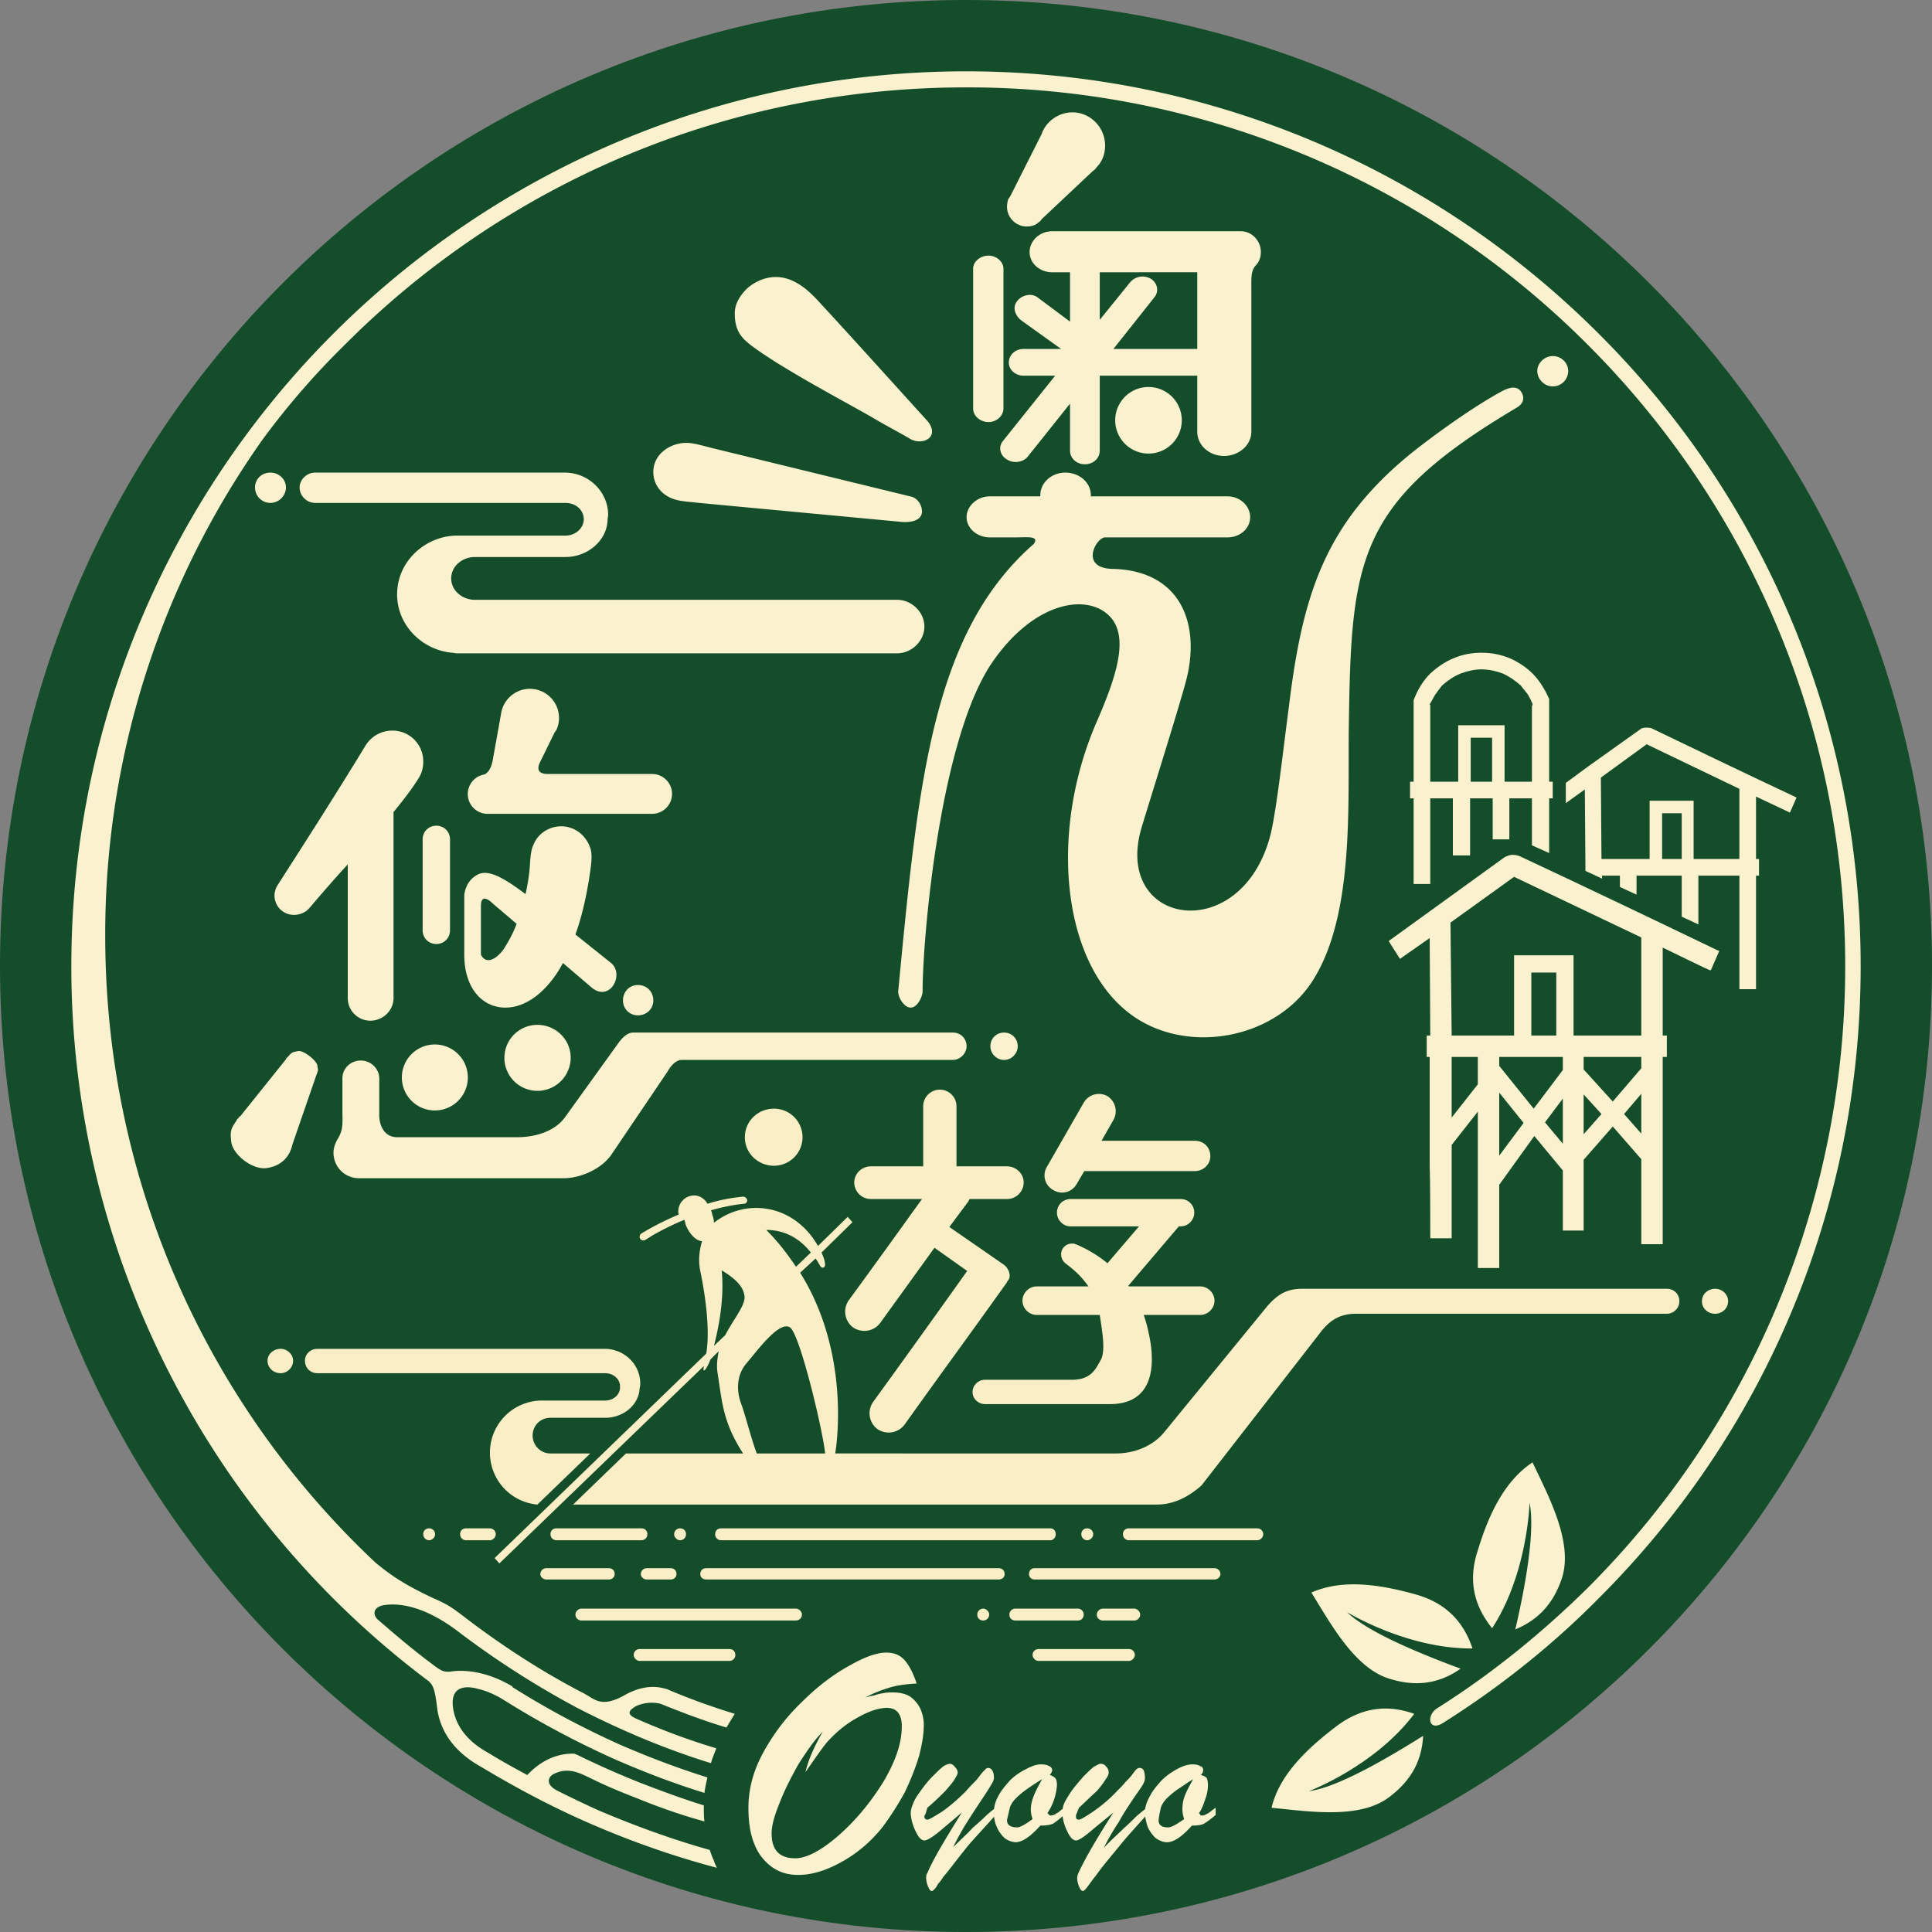
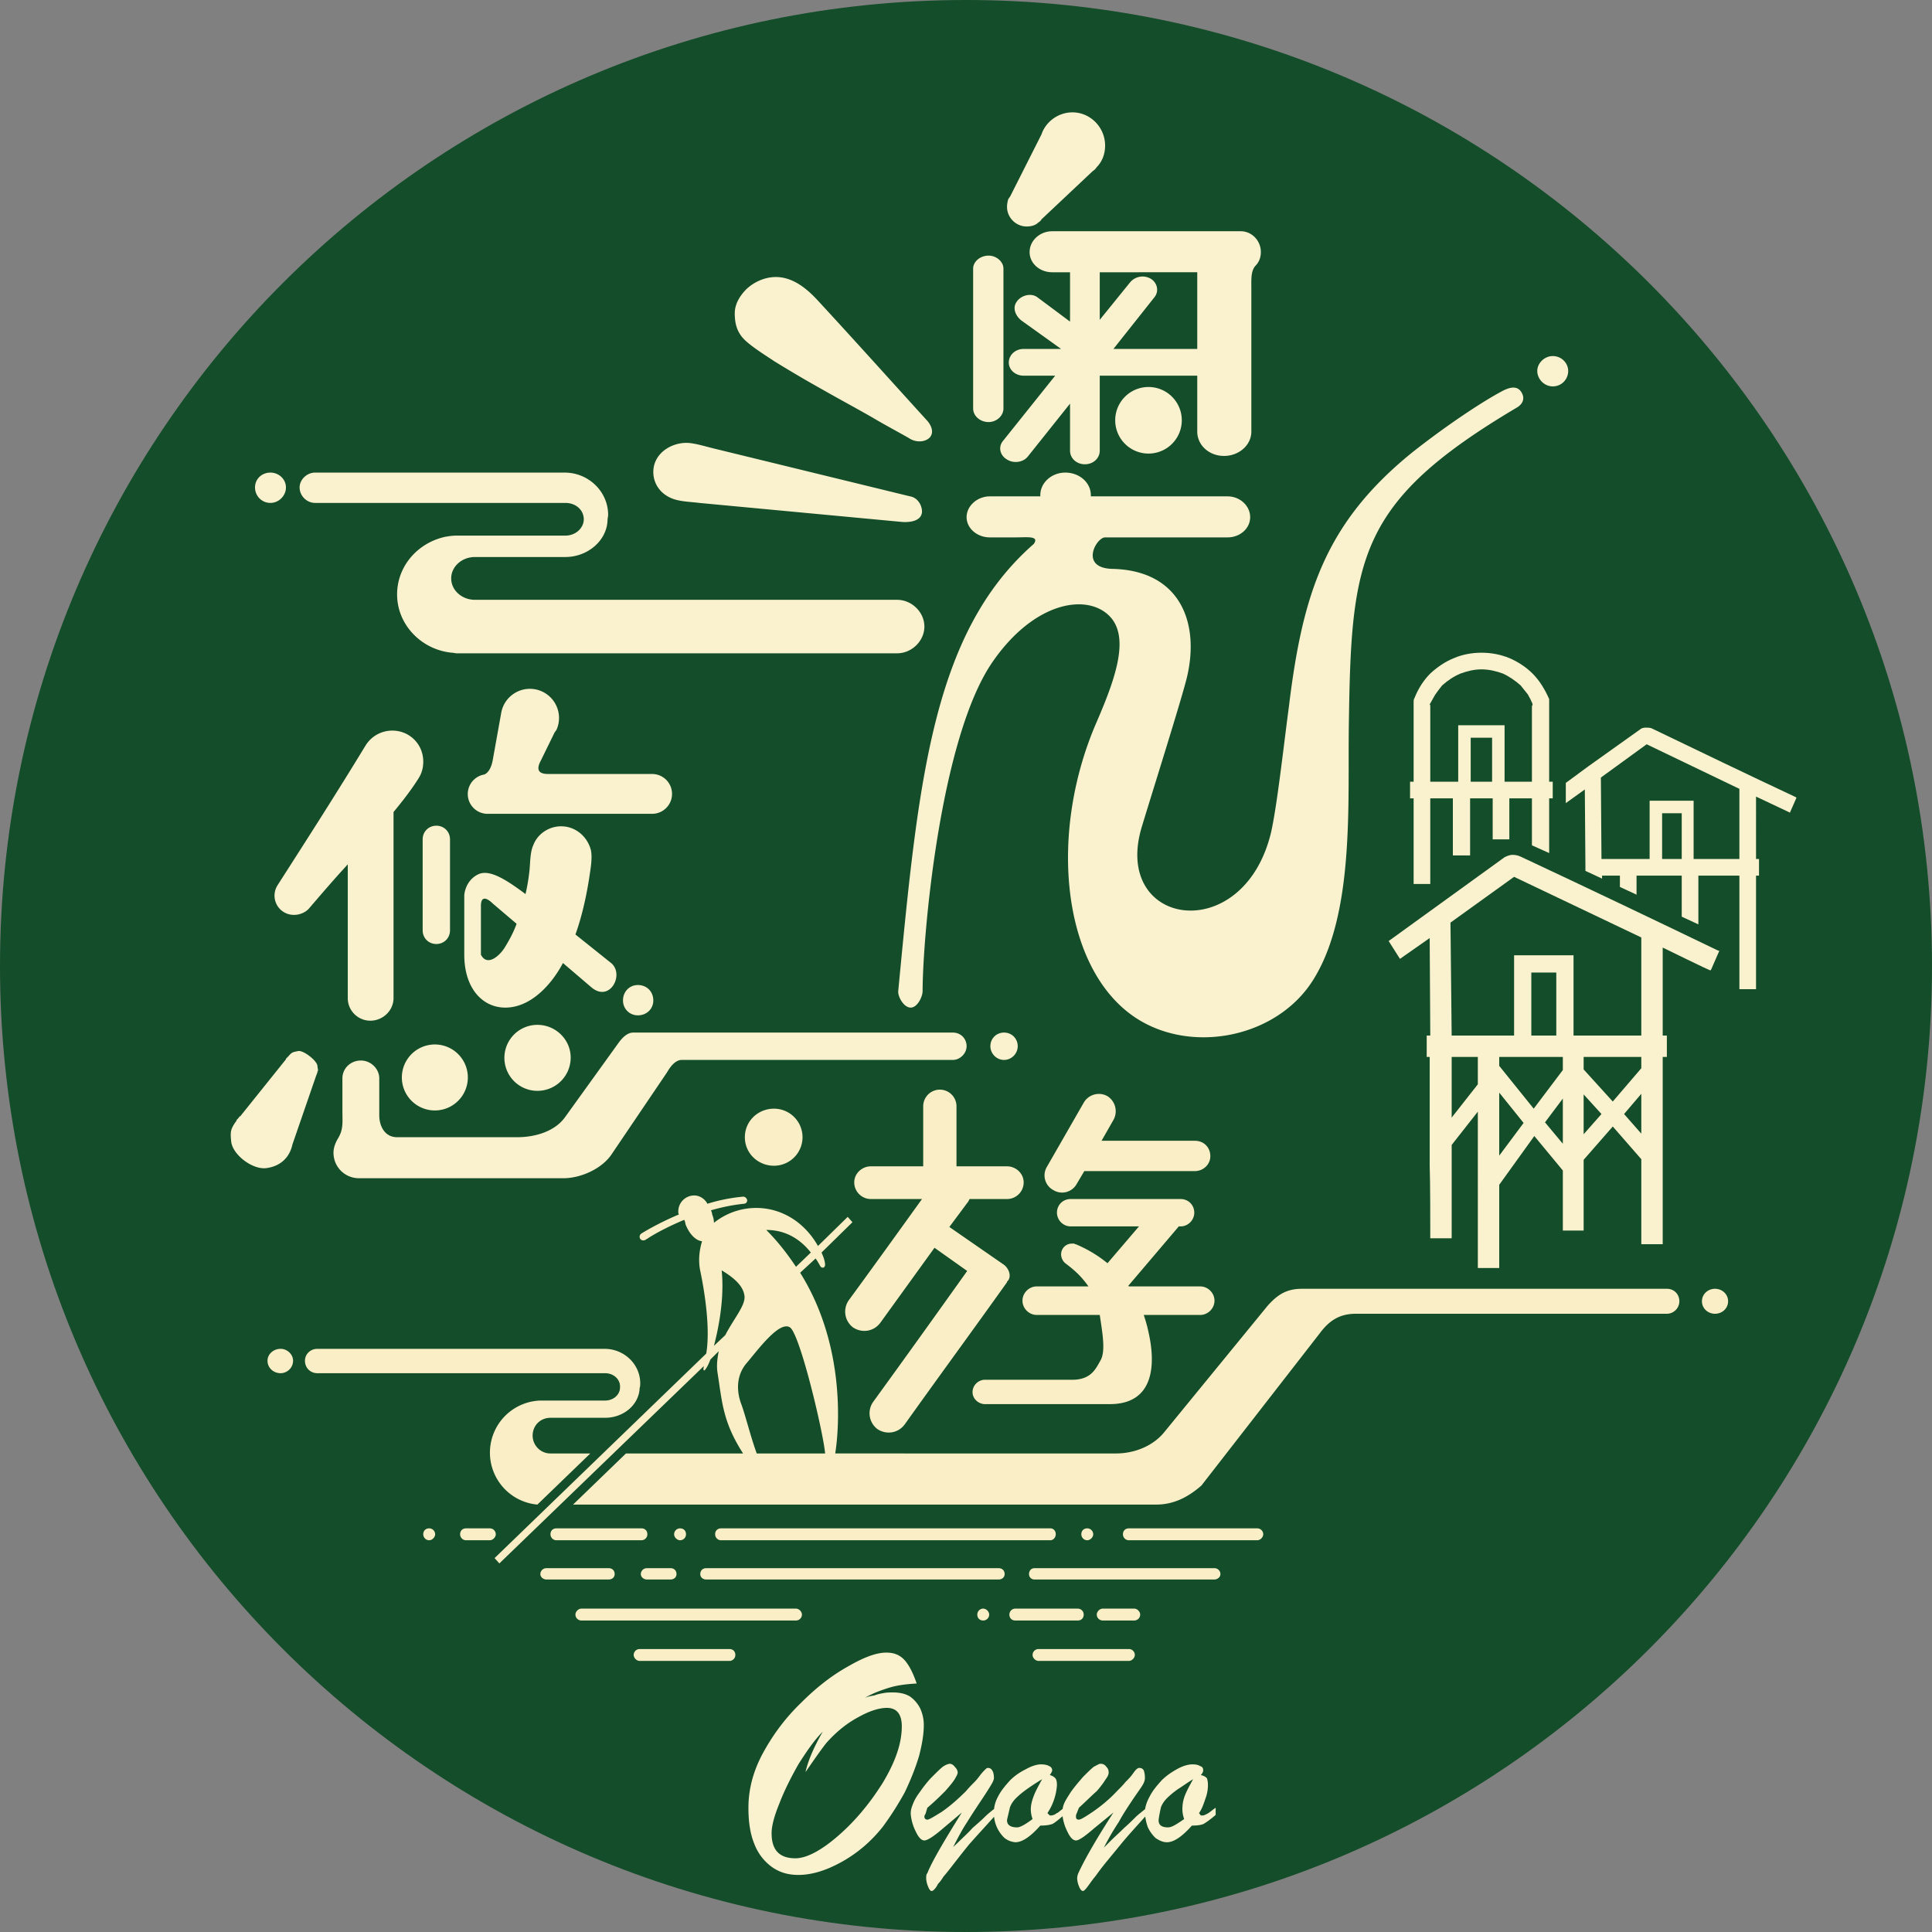
<svg xmlns="http://www.w3.org/2000/svg" data-bbox="0 0 32.5 32.5" viewBox="0 0 32.5 32.5" height="114" width="114" shape-rendering="geometricPrecision" text-rendering="geometricPrecision" image-rendering="optimizeQuality" fill-rule="evenodd" clip-rule="evenodd" data-type="color">
  <rect x="0" y="0" width="32.5" height="32.5" fill="#808080" stroke="none" />
  <g>
    <path fill="#144d29" d="M32.5 16.25c0 8.975-7.275 16.25-16.25 16.25S0 25.225 0 16.25 7.275 0 16.25 0 32.5 7.275 32.5 16.25" data-color="1" />
    <path d="m16.18 30.49-.32.27c-.15.13-.26.2-.31.2s-.1-.05-.15-.16a.8.8 0 0 1-.08-.29c0-.07.02-.12.04-.17s.05-.11.11-.19c.07-.1.14-.19.21-.26s.13-.13.18-.17a.3.3 0 0 1 .11-.05c.03 0 .06.01.09.05.03.03.05.06.05.1 0 .02-.02.06-.05.11s-.09.12-.16.2c-.07.07-.17.17-.3.28l-.03.1c-.01.02-.02.03-.02.05 0 .03.02.05.05.05s.11-.05.24-.13c.13-.09.26-.2.41-.35.05-.06.1-.11.14-.15s.07-.08.1-.12.06-.07.08-.09.03-.03.05-.03c.03 0 .05.01.07.04s.03.07.03.13c0 .03-.02.07-.05.12s-.08.13-.16.25-.16.24-.24.37c-.08.12-.16.27-.24.43 0-.01.04-.04.11-.11s.15-.14.22-.22c.08-.07.15-.13.2-.18s.11-.1.19-.16v.12c-.16.18-.31.34-.45.5-.13.16-.23.29-.3.38s-.12.15-.13.16q-.045.075-.09.12-.03.06-.06.09c-.02.02-.03.03-.05.03s-.04-.03-.06-.08a.4.4 0 0 1-.03-.13c0-.03 0-.07.02-.09.08-.2.28-.54.58-1.02m-1.63-1.93c.05-.02.1-.03.16-.04.05-.02.1-.03.16-.04.05-.01.1-.01.15-.01.11 0 .21.02.29.07.07.05.13.12.17.2.04.09.06.18.06.28 0 .15-.03.33-.08.52-.06.2-.14.4-.24.61-.11.2-.23.39-.37.58-.19.24-.42.44-.69.59s-.51.22-.73.22c-.17 0-.31-.04-.44-.13a.85.85 0 0 1-.3-.39c-.07-.17-.1-.37-.1-.61 0-.31.08-.62.25-.93s.38-.59.64-.84c.26-.26.52-.46.79-.61.26-.15.47-.23.64-.23.13 0 .23.04.31.13.07.08.14.21.2.39-.18.01-.33.03-.46.07s-.27.09-.41.17m-.71.57c-.14.14-.27.33-.41.55-.13.23-.24.45-.32.66-.09.22-.13.38-.13.5 0 .28.13.42.4.42.18 0 .42-.12.71-.37s.54-.55.76-.9c.21-.35.32-.66.32-.95 0-.21-.09-.31-.25-.31-.13 0-.29.05-.47.15-.19.1-.37.24-.54.43-.06.07-.18.24-.36.5.04-.18.13-.4.29-.68m4.06 1.28v.12c-.08.07-.14.12-.19.15q-.075.03-.21.03c-.16.18-.3.28-.42.28a.34.34 0 0 1-.18-.07.57.57 0 0 1-.18-.44c0-.08.02-.17.07-.26.05-.1.12-.18.2-.27.08-.08.17-.14.27-.19.09-.05.18-.08.25-.08.06 0 .11.01.14.03.03.01.05.04.05.07 0 .02-.02.05-.04.08.04.01.07.03.09.05q.03.03.03.12a.97.97 0 0 1-.16.47l.04.04h.02c.02 0 .05-.01.07-.02.01-.01.03-.02.05-.03.01-.01.05-.04.1-.08m-.37-.48c-.1.06-.19.12-.26.17q-.105.075-.18.15c-.05.05-.08.1-.1.15-.03.13-.05.21-.05.22 0 .08.06.12.17.12.05 0 .14-.05.26-.14a.5.5 0 0 1-.03-.16c0-.08.02-.15.05-.23s.08-.17.14-.28m1.2.56-.33.27c-.15.13-.25.2-.3.2s-.1-.05-.15-.16a.8.8 0 0 1-.08-.29c0-.07.01-.12.03-.17s.06-.11.11-.19c.07-.1.15-.19.21-.26.07-.07.13-.13.18-.17.06-.03.09-.05.11-.05.04 0 .07.01.1.05.03.03.04.06.04.1 0 .02-.01.06-.05.11-.03.05-.08.12-.15.2-.08.07-.18.17-.3.28l-.04.1c-.01.02-.01.03-.01.05 0 .03.01.05.05.05.03 0 .11-.05.23-.13.13-.09.27-.2.41-.35.06-.06.11-.11.14-.15.04-.04.08-.08.11-.12s.05-.07.07-.09.04-.03.05-.03c.04 0 .06.01.08.04.01.03.02.07.02.13 0 .03-.01.07-.04.12s-.09.13-.17.25-.16.24-.23.37c-.08.12-.17.27-.25.43l.11-.11c.07-.07.15-.14.23-.22.08-.07.14-.13.19-.18s.12-.1.19-.16v.12c-.16.18-.31.34-.44.5s-.24.29-.31.38-.11.15-.12.16q-.06.075-.09.12c-.03.04-.05.07-.07.09s-.03.03-.04.03c-.03 0-.05-.03-.07-.08a.4.4 0 0 1-.03-.13c0-.03.01-.07.02-.09.09-.2.28-.54.59-1.02m1.72-.08v.12c-.08.07-.15.12-.2.15-.04.02-.11.03-.2.03-.16.18-.3.28-.42.28-.07 0-.13-.03-.19-.07a.6.6 0 0 1-.13-.18.8.8 0 0 1-.05-.26c0-.08.03-.17.08-.26.05-.1.12-.18.2-.27.08-.08.17-.14.26-.19s.18-.08.26-.08c.06 0 .1.01.13.03.04.01.05.04.05.07 0 .02-.01.05-.04.08.05.01.08.03.1.05.01.02.02.06.02.12s-.01.14-.04.22c-.03.09-.06.18-.11.25l.03.04h.03c.02 0 .04-.01.06-.02s.04-.02.05-.03c.02-.01.05-.04.11-.08m-.38-.48c-.1.06-.18.12-.26.17q-.105.075-.18.15c-.05.05-.08.1-.1.15-.03.13-.04.21-.04.22 0 .08.05.12.16.12.06 0 .14-.05.27-.14a.5.5 0 0 1-.03-.16c0-.08.01-.15.04-.23s.08-.17.14-.28" fill="#faf1ce" fill-rule="nonzero" data-color="2" />
    <path d="m23.36 15.83 1.95-1.41c.04-.02.09-.04.13-.04.05 0 .1.01.14.03 1.11.52 2.22 1.05 3.32 1.58.01 0 .02 0 .02.01l-.14.32h-.02c-.01 0-.71-.34-.79-.38v1.48h.07v.36h-.07v3.15h-.36V19.5l-.48-.55-.49.56v1.19h-.35v-1.01l-.48-.58-.59.82v1.4h-.36V18.7l-.44.56v1.57h-.36c0-.23 0-.99-.01-1.22v-1.83H24v-.36h.06l-.01-1.64-.5.35zm.36-2.68h.06v-1.36c0-.02.01-.04.02-.06.06-.15.15-.29.26-.4.12-.11.25-.2.4-.26.14-.06.3-.09.46-.09.17 0 .32.03.47.09.14.06.28.15.39.26.12.12.21.27.28.43v1.39h.06v.28h-.06v.92l-.29-.13v-.79h-.38v.69h-.28v-.69h-.38v.96h-.29v-.96h-.38v1.44h-.28v-1.44h-.06zm5.82 1.3h.05v.28h-.05v1.91h-.28v-1.91h-.69v.82l-.28-.13v-.69h-.76v.32l-.28-.13v-.19h-.3v.05l-.28-.13v-.07l-.01-1.3-.32.23v-.34l.38-.28.87-.62c.02-.02.06-.03.09-.03.04 0 .07 0 .1.01.81.39 1.62.78 2.43 1.16l.01.01-.11.25c-.01 0-.01-.01-.02-.01l-.55-.26zm-4.73-1.3h.29v-.74h-.36v.74zm-.28 0v-.95h.78v.95h.46V11.9c0-.02 0-.03.01-.04v-.02c-.02-.05-.05-.11-.08-.16l-.12-.15c-.09-.08-.19-.15-.3-.2-.11-.04-.23-.07-.36-.07-.12 0-.24.03-.35.07-.12.05-.22.12-.31.2-.04.05-.08.1-.12.16-.03.05-.06.11-.09.16.01.01.01.01.01.02v1.28zm3.22 1.3v-.98h.74v.98h.77v-1.18l-1.56-.75-.77.56.01 1.37zm.28 0h.26v-.77h-.33v.77zm-.42 4.62v-.67l-.29.34zm0-1.1v-.19h-.97v.21l.49.54zm-.97.44v.67l.3-.34zm-.35.83v-.76l-.3.4zm0-1.24v-.22h-1.07v.15l.58.72zm-1.07.38v1.06l.41-.55zm-.36-.14v-.46h-.44v1.02zm.61-.82v-1.35h1v1.35h1.14v-1.65l-2.14-1.02-1.07.77.02 1.9zm.36 0h.35v-1.06h-.42v1.06z" fill="#faf1ce" fill-rule="nonzero" data-color="2" />
    <path d="M7.68 9.01h1.83c.17 0 .3-.12.31-.26v-.03c-.01-.15-.14-.26-.31-.26H5.3c-.14 0-.26-.12-.26-.26 0-.13.12-.25.26-.25h4.2c.4 0 .73.32.73.71 0 .03-.01.06-.01.09-.01.34-.33.62-.71.62H7.99c-.22 0-.4.16-.4.36s.18.36.4.36h7.1c.25 0 .46.21.46.45s-.21.45-.46.45H7.68c-.02 0-.05-.01-.08-.01-.51-.05-.92-.47-.92-.98 0-.48.35-.87.81-.97.06-.01.12-.02.19-.02m7.92-1.93c-.61-.67-1.21-1.34-1.82-2-.19-.21-.43-.42-.73-.42-.18 0-.36.08-.49.2-.11.11-.2.25-.2.41 0 .18.04.33.18.46.13.12.34.25.49.35.26.16.53.32.8.47.28.16.56.31.84.47.2.12.41.23.62.35.1.07.26.08.35-.01.08-.09.02-.21-.04-.28m-3.57.47c-.13-.03-.35-.1-.48-.1-.28 0-.56.19-.56.49 0 .19.11.35.28.43.14.07.34.07.49.09l3.41.32c.13.01.33-.01.34-.17 0-.12-.08-.24-.2-.26zm14.09-1.56c.15 0 .26.12.26.25 0 .14-.11.26-.26.26-.14 0-.26-.12-.26-.26 0-.13.12-.25.26-.25m-.52.62c.06.11 0 .2-.09.25-2.68 1.59-2.78 2.53-2.82 5.34-.02 1.32.1 3.19-.61 4.3-.64 1-2.16 1.26-3.09.54-1.14-.88-1.34-3.07-.54-4.9.32-.74.56-1.43.21-1.78-.38-.38-1.26-.24-1.96.77-.89 1.28-1.18 4.65-1.18 5.54 0 .1-.09.28-.2.28-.12 0-.22-.19-.21-.28.34-3.56.58-6.03 2.28-7.52.1-.14-.12-.11-.29-.11h-.45c-.21 0-.39-.15-.39-.34s.18-.35.39-.35h.85v-.02c0-.21.19-.38.42-.38.24 0 .43.17.43.38v.02h2.3c.21 0 .38.16.38.35s-.17.34-.38.34h-2.06c-.15 0-.44.52.13.53 1.15.03 1.47.93 1.24 1.85-.11.43-.59 1.95-.75 2.48-.52 1.69 1.7 2.04 2.17.11.1-.44.2-1.35.3-2.11.23-1.89.6-3.1 2.09-4.3.52-.41 1.11-.81 1.48-1.01.11-.06.27-.13.35.02m-8.08-2.92a.12.12 0 0 1-.05.05c-.05.05-.12.07-.2.07-.18 0-.33-.15-.33-.33 0-.05.01-.09.02-.13.01-.01.02-.03.03-.04l.53-1.05c.07-.21.28-.37.52-.37.3 0 .55.25.55.56 0 .14-.05.27-.14.36-.02.03-.04.05-.07.07zm2.62.89v1.29h-1.41l.69-.87c.08-.1.05-.24-.06-.31a.274.274 0 0 0-.35.06l-.51.63v-.8zm.62-.69h.11c.19 0 .34.16.34.35 0 .09-.03.17-.09.23-.08.09-.07.23-.07.38v2.41c0 .23-.21.41-.46.41s-.45-.18-.45-.41v-.94H18.5v1.26c0 .13-.11.23-.25.23s-.25-.1-.25-.23v-.79l-.71.89c-.08.1-.24.12-.35.05-.12-.07-.15-.21-.07-.31l.88-1.1h-.53c-.14 0-.25-.1-.25-.22 0-.13.11-.23.25-.23h.63l-.67-.48c-.1-.08-.15-.21-.08-.31.07-.11.24-.16.35-.08l.55.41v-.83h-.3c-.21 0-.38-.15-.38-.34s.17-.35.38-.35zm-1.44 2.62a.56.56 0 1 1 0 1.12.56.56 0 1 1 0-1.12M4.55 7.95c.14 0 .26.11.26.25s-.12.26-.26.26c-.15 0-.26-.12-.26-.26s.11-.25.26-.25m11.82-1.08V4.52c0-.12.12-.22.26-.22.13 0 .25.1.25.22v2.35c0 .13-.12.23-.25.23-.14 0-.26-.1-.26-.23" fill="#faf1ce" data-color="2" />
    <path d="M16.89 17.37c.13 0 .23.1.23.23 0 .12-.1.23-.23.23s-.23-.11-.23-.23c0-.13.1-.23.23-.23M3.98 18.84v.01c-.1.14-.11.18-.09.36.03.22.36.47.59.44s.39-.17.44-.4l.4-1.16c.01-.02.01-.03.02-.05 0-.01 0-.02.01-.03 0-.02-.01-.06-.01-.08-.01-.09-.23-.26-.32-.25-.1.02-.11.02-.17.09l-.04.04v.01l-.77.96h-.01c-.01.02-.03.04-.05.06m2.62-6.55c-.18 0-.35.09-.45.25-.48.79-.98 1.57-1.48 2.35a.324.324 0 0 0 .28.5c.09 0 .19-.04.25-.11.18-.21.36-.42.55-.63l.1-.11v2.25c0 .21.17.38.38.38s.39-.17.39-.38v-3.13c.14-.17.29-.36.41-.55.06-.09.09-.18.09-.3 0-.29-.23-.52-.52-.52m4.05 5.08h5.38c.13 0 .23.1.23.23 0 .12-.11.23-.23.23h-4.56c-.13 0-.22.16-.25.21l-.94 1.39c-.17.24-.52.39-.8.39H6.04c-.24 0-.43-.19-.43-.43 0-.08.03-.16.07-.23.1-.16.08-.27.08-.49v-.53c0-.17.14-.3.31-.3s.31.14.31.3v.62c0 .18.09.37.3.37H8.7c.31 0 .63-.1.8-.33l.9-1.25c.05-.07.14-.18.25-.18m-2.51-4.34s.11-.02.15-.25l.14-.78a.49.49 0 1 1 .93.28c-.01.01-.02.03-.03.04l-.23.47c-.07.13-.07.23.12.23h1.75a.335.335 0 1 1 0 .67H8.19a.333.333 0 0 1-.05-.66m.9 4.21c.31 0 .56.25.56.55 0 .31-.25.56-.56.56a.555.555 0 0 1 0-1.11m-1.72.33a.555.555 0 1 1-.01 1.11.555.555 0 0 1 .01-1.11m2.36-1.85.6.48c.23.19-.02.67-.33.41l-.48-.41c-.19.36-.54.75-.97.75-.38 0-.69-.32-.69-.89v-1s.01-.24.23-.35c.18-.09.44.06.8.33.04-.17.06-.32.07-.43.01-.12.01-.28.06-.39.07-.19.26-.32.47-.32.24 0 .44.17.5.4.03.14-.01.34-.03.48-.06.38-.14.69-.23.94m-.99-.18-.4-.34s-.2-.21-.2.04v.82c.11.21.32.01.4-.12s.15-.26.2-.4m2.04 1.03c.15 0 .26.11.26.26 0 .14-.11.25-.26.25-.14 0-.25-.11-.25-.25 0-.15.11-.26.25-.26m-3.39-2.68c.13 0 .23.1.23.23v1.53c0 .13-.1.23-.23.23s-.23-.1-.23-.23v-1.53c0-.13.1-.23.23-.23" fill="#faf1ce" data-color="2" />
    <path d="M18.38 24.45h.39c.31 0 .61-.12.8-.34l1.75-2.14c.16-.18.31-.29.58-.29h6.14c.12 0 .21.09.21.21s-.1.21-.21.21h-5.23c-.26 0-.44.1-.61.33l-1.99 2.56c-.23.2-.47.32-.76.32H9.64l.89-.86h1.97c-.34-.53-.35-.85-.43-1.36-.02-.13 0-.25.02-.36l-.14.14c-.05.14-.14.27-.11.11L8.4 26.3l-.08-.09 3.56-3.44c.07-.4-.02-1.01-.1-1.39-.04-.19-.01-.37.03-.5-.11-.01-.22-.13-.28-.29 0-.02-.01-.05-.02-.07-.29.12-.52.25-.61.31-.01.01-.02.01-.02.01l-.01.01-.02.01c-.02.01-.06.01-.08-.02a.065.065 0 0 1 .02-.09s.25-.16.63-.32c-.01-.02-.01-.03-.01-.05 0-.15.12-.27.27-.27.09 0 .18.06.22.14q.285-.09.6-.12c.03 0 .06.02.07.06 0 .03-.02.06-.06.06-.19.02-.38.06-.55.11.01.02.02.05.02.07.02.05.03.09.03.14.2-.16.45-.25.71-.25.44 0 .82.25 1.04.64l.5-.49.08.09-.52.51c.02.05.04.09.05.14.04.15-.06.12-.07.09-.03-.05-.05-.09-.08-.13l-.26.24c.76 1.21.66 2.61.59 3.04zm-5.36-5.8a.48.48 0 0 1 0 .96c-.27 0-.49-.21-.49-.48s.22-.48.49-.48m-.29 5.8h1.15c-.03-.35-.42-2-.59-2.12-.18-.12-.55.39-.73.6s-.17.48-.09.69c.07.19.16.56.26.83m-.53-1.99c.15-.29.36-.52.32-.68-.03-.18-.23-.32-.38-.41.05.49-.06 1-.13 1.27zm1.44-1.39c-.19-.24-.44-.38-.75-.38.2.2.36.41.5.62zm-3.65 4.64h-.63c-.06 0-.1.04-.1.1 0 .05.04.1.1.1h1.43a.1.1 0 0 0 .1-.1c0-.06-.04-.1-.1-.1zm-.95-.4a.877.877 0 0 1 .05-1.75h1.09c.14 0 .25-.1.25-.22v-.02c0-.12-.11-.22-.25-.22H5.34c-.12 0-.21-.09-.21-.21 0-.11.09-.2.21-.2h4.83c.33 0 .6.26.6.58 0 .02 0 .05-.01.08-.01.28-.27.5-.58.5h-.92c-.17 0-.3.13-.3.3 0 .16.13.3.3.3h.67zm6.49-5.69v-1.01a.28.28 0 1 1 .56 0v1.01h.85c.15 0 .28.12.28.27 0 .16-.13.28-.28.28h-.63l-.02.04-.32.43.91.63c.09.06.15.21.06.29v.01c-.57.8-1.15 1.59-1.72 2.39-.11.15-.31.18-.46.08a.333.333 0 0 1-.07-.46c.53-.73 1.06-1.47 1.58-2.2l-.55-.39-.91 1.26c-.11.15-.31.18-.46.08a.333.333 0 0 1-.07-.46c.41-.56.82-1.13 1.23-1.7h-.86a.28.28 0 0 1-.28-.28c0-.15.13-.27.28-.27zm2.92 7.54c0 .06.05.1.1.1h.53a.1.1 0 0 0 .1-.1c0-.05-.05-.1-.1-.1h-.53c-.05 0-.1.05-.1.1m-1.08.68c0 .05.05.1.1.1h1.52c.05 0 .1-.05.1-.1a.1.1 0 0 0-.1-.1h-1.52a.1.1 0 0 0-.1.1m-6.71 0c0 .05.05.1.1.1h1.51a.1.1 0 0 0 .1-.1c0-.06-.04-.1-.1-.1h-1.51a.1.1 0 0 0-.1.1m1.37-2.03c0 .05.04.1.1.1h5.54c.05 0 .09-.05.09-.1 0-.06-.04-.1-.09-.1h-5.54c-.06 0-.1.04-.1.1m-2.35 1.35c0 .06.05.1.1.1h3.61a.1.1 0 0 0 .1-.1c0-.05-.05-.1-.1-.1H9.78c-.05 0-.1.05-.1.1m-2.46-1.45c-.06 0-.1.04-.1.1 0 .05.04.1.1.1.05 0 .1-.05.1-.1a.1.1 0 0 0-.1-.1m.52.1c0 .05.04.1.1.1h.4c.05 0 .1-.05.1-.1a.1.1 0 0 0-.1-.1h-.4c-.06 0-.1.04-.1.1m3.04.67c0 .05.05.09.1.09h.4c.06 0 .1-.04.1-.09 0-.06-.04-.1-.1-.1h-.4a.1.1 0 0 0-.1.1m-1.69 0c0 .05.05.09.1.09h1.05c.06 0 .1-.04.1-.09 0-.06-.04-.1-.1-.1H9.19a.1.1 0 0 0-.1.1m2.35-.77a.1.1 0 0 0-.1.1c0 .05.05.1.1.1a.1.1 0 0 0 .1-.1c0-.06-.04-.1-.1-.1m5.1 1.35a.1.1 0 0 0-.1.1c0 .06.04.1.1.1a.1.1 0 0 0 .1-.1c0-.05-.05-.1-.1-.1m.44.1c0 .06.04.1.1.1h1.05c.06 0 .1-.04.1-.1a.1.1 0 0 0-.1-.1h-1.05a.1.1 0 0 0-.1.1m.33-.68c0 .05.04.09.09.09h3.03c.05 0 .1-.04.1-.09a.1.1 0 0 0-.1-.1H17.4c-.05 0-.09.04-.09.1m-5.53 0c0 .05.04.09.1.09h4.92c.06 0 .1-.04.1-.09 0-.06-.04-.1-.1-.1h-4.92c-.06 0-.1.04-.1.1m7.11-.67c0 .05.04.1.1.1h2.16c.05 0 .1-.05.1-.1a.1.1 0 0 0-.1-.1h-2.16c-.06 0-.1.04-.1.1m-.6-.1c-.06 0-.1.04-.1.1 0 .05.04.1.1.1.05 0 .1-.05.1-.1a.1.1 0 0 0-.1-.1m10.56-4.03c.12 0 .22.09.22.21s-.1.21-.22.21-.22-.09-.22-.21.1-.21.22-.21M4.72 22.69c.11 0 .21.09.21.2 0 .12-.1.21-.21.21-.12 0-.22-.09-.22-.21 0-.11.1-.2.22-.2m11.64.73c0-.12.1-.21.21-.21h1.44c.34.01.42-.18.5-.32.09-.15.04-.44-.01-.77h-1.06c-.13 0-.24-.11-.24-.24s.11-.24.24-.24h.87c-.12-.17-.23-.27-.39-.39a.2.2 0 0 1-.07-.15c0-.1.08-.18.18-.18h.04c.01.01.03.01.05.02.09.04.29.13.51.31l.53-.62h-1.15c-.13 0-.23-.11-.23-.23 0-.13.1-.23.23-.23h1.85c.13 0 .23.1.23.23 0 .12-.1.23-.23.23h-.03l-.85 1 .01.01h1.2c.13 0 .24.11.24.24s-.11.24-.24.24h-.95c.03.09.06.19.08.29.13.57.08 1.21-.65 1.21h-2.1c-.11 0-.21-.09-.21-.2m2.17-4.23h1.57c.15 0 .26.11.26.26 0 .14-.12.25-.26.25h-1.86l-.13.22a.28.28 0 0 1-.39.1.28.28 0 0 1-.11-.39l.62-1.08c.08-.14.26-.19.4-.11a.3.3 0 0 1 .1.4z" fill="#f9eec5" data-color="3" />
-     <path d="M24.17 28.74c.92-.58 1.77-1.27 2.54-2.03a14.77 14.77 0 0 0 4.33-10.46c0-4.08-1.66-7.78-4.33-10.45a14.73 14.73 0 0 0-10.46-4.33c-4.08 0-7.78 1.65-10.45 4.33q-.75.735-1.38 1.59a14.4 14.4 0 0 0-2.65 8.35c0 4.16 1.74 7.91 4.55 10.55.26.21.45.35.98.6.26.11.34.18.59.37.61.46 1.26.88 1.94 1.23.18.1.29.24.67.03.19-.11.44-.19.7-.11h.01c.37.16.76.3 1.15.42-.05.08-.09.15-.14.23-.37-.11-.74-.25-1.11-.4a.64.64 0 0 0-.41.04c-.08.05-.2.12 0 .21.43.19.88.36 1.35.5-.03.08-.07.17-.09.25-.78-.24-1.53-.56-2.25-.93q-1.065-.57-2.01-1.29c-.33-.25-.79-.5-1.23-.44-.2.03-.2.16-.12.24.29.25.58.5.89.73.18.14.22.16.34.15 0 0 .46-.1 1.04.25v.01c.57.36 1.17.68 1.79.96.48.21.98.4 1.49.56-.02.09-.04.18-.05.26-.52-.16-1.04-.36-1.54-.58-.64-.29-1.24-.61-1.83-.98-.16-.1-.31-.16-.44-.19-.14-.04-.47-.09-.42.31.03.23.16.53.6.77.21.13.43.25.65.37.12-.13.39-.37.79-.36l.05.02c.41.2.84.39 1.27.55.29.11.57.21.86.3v.04c0 .08 0 .16.01.23-.33-.09-.65-.2-.96-.32-.35-.14-.57-.22-.9-.38-.23-.11-.43-.23-.69-.09-.07.04-.14.17.09.28.22.11.45.22.67.32.61.26 1.24.49 1.88.67.02.06.04.12.07.18.01.04.03.08.05.12-.72-.19-1.43-.44-2.1-.73-.65-.28-1.27-.61-1.87-.97-.52-.29-.68-.66-.73-.94-.04-.33-.06-.42-.15-.5a15 15 0 0 1-4.36-5.18 15 15 0 0 1-1.65-6.85c0-4.15 1.69-7.92 4.41-10.64S12.1 1.2 16.25 1.2c4.16 0 7.92 1.69 10.64 4.41 2.73 2.72 4.41 6.49 4.41 10.64 0 4.16-1.68 7.92-4.41 10.64-.78.79-1.66 1.49-2.61 2.09-.25.16-.29-.12-.11-.24m1.32-1.33c.36-.15.64-.41.79-.88.18-.6-.23-1.36-.5-1.93-.47.31-.74.88-.92 1.48-.18.54-.04.96.24 1.31.6-.92.63-2.11.63-2.11.1.48-.08 1.45-.24 2.13m-.92.66c-.31.22-.69.32-1.16.18-.61-.16-1.02-.93-1.35-1.46.52-.23 1.14-.14 1.75.03.54.15.82.49.96.91-1.1.01-2.11-.61-2.11-.61.35.34 1.26.71 1.91.95m-.63 1.13c-.02.38-.17.73-.57 1.03-.5.38-1.36.24-1.98.18.13-.55.59-.99 1.09-1.37.45-.34.89-.36 1.31-.21-.66.88-1.77 1.3-1.77 1.3.48-.06 1.33-.56 1.92-.93" fill="#faf1ce" fill-rule="nonzero" data-color="2" />
  </g>
</svg>